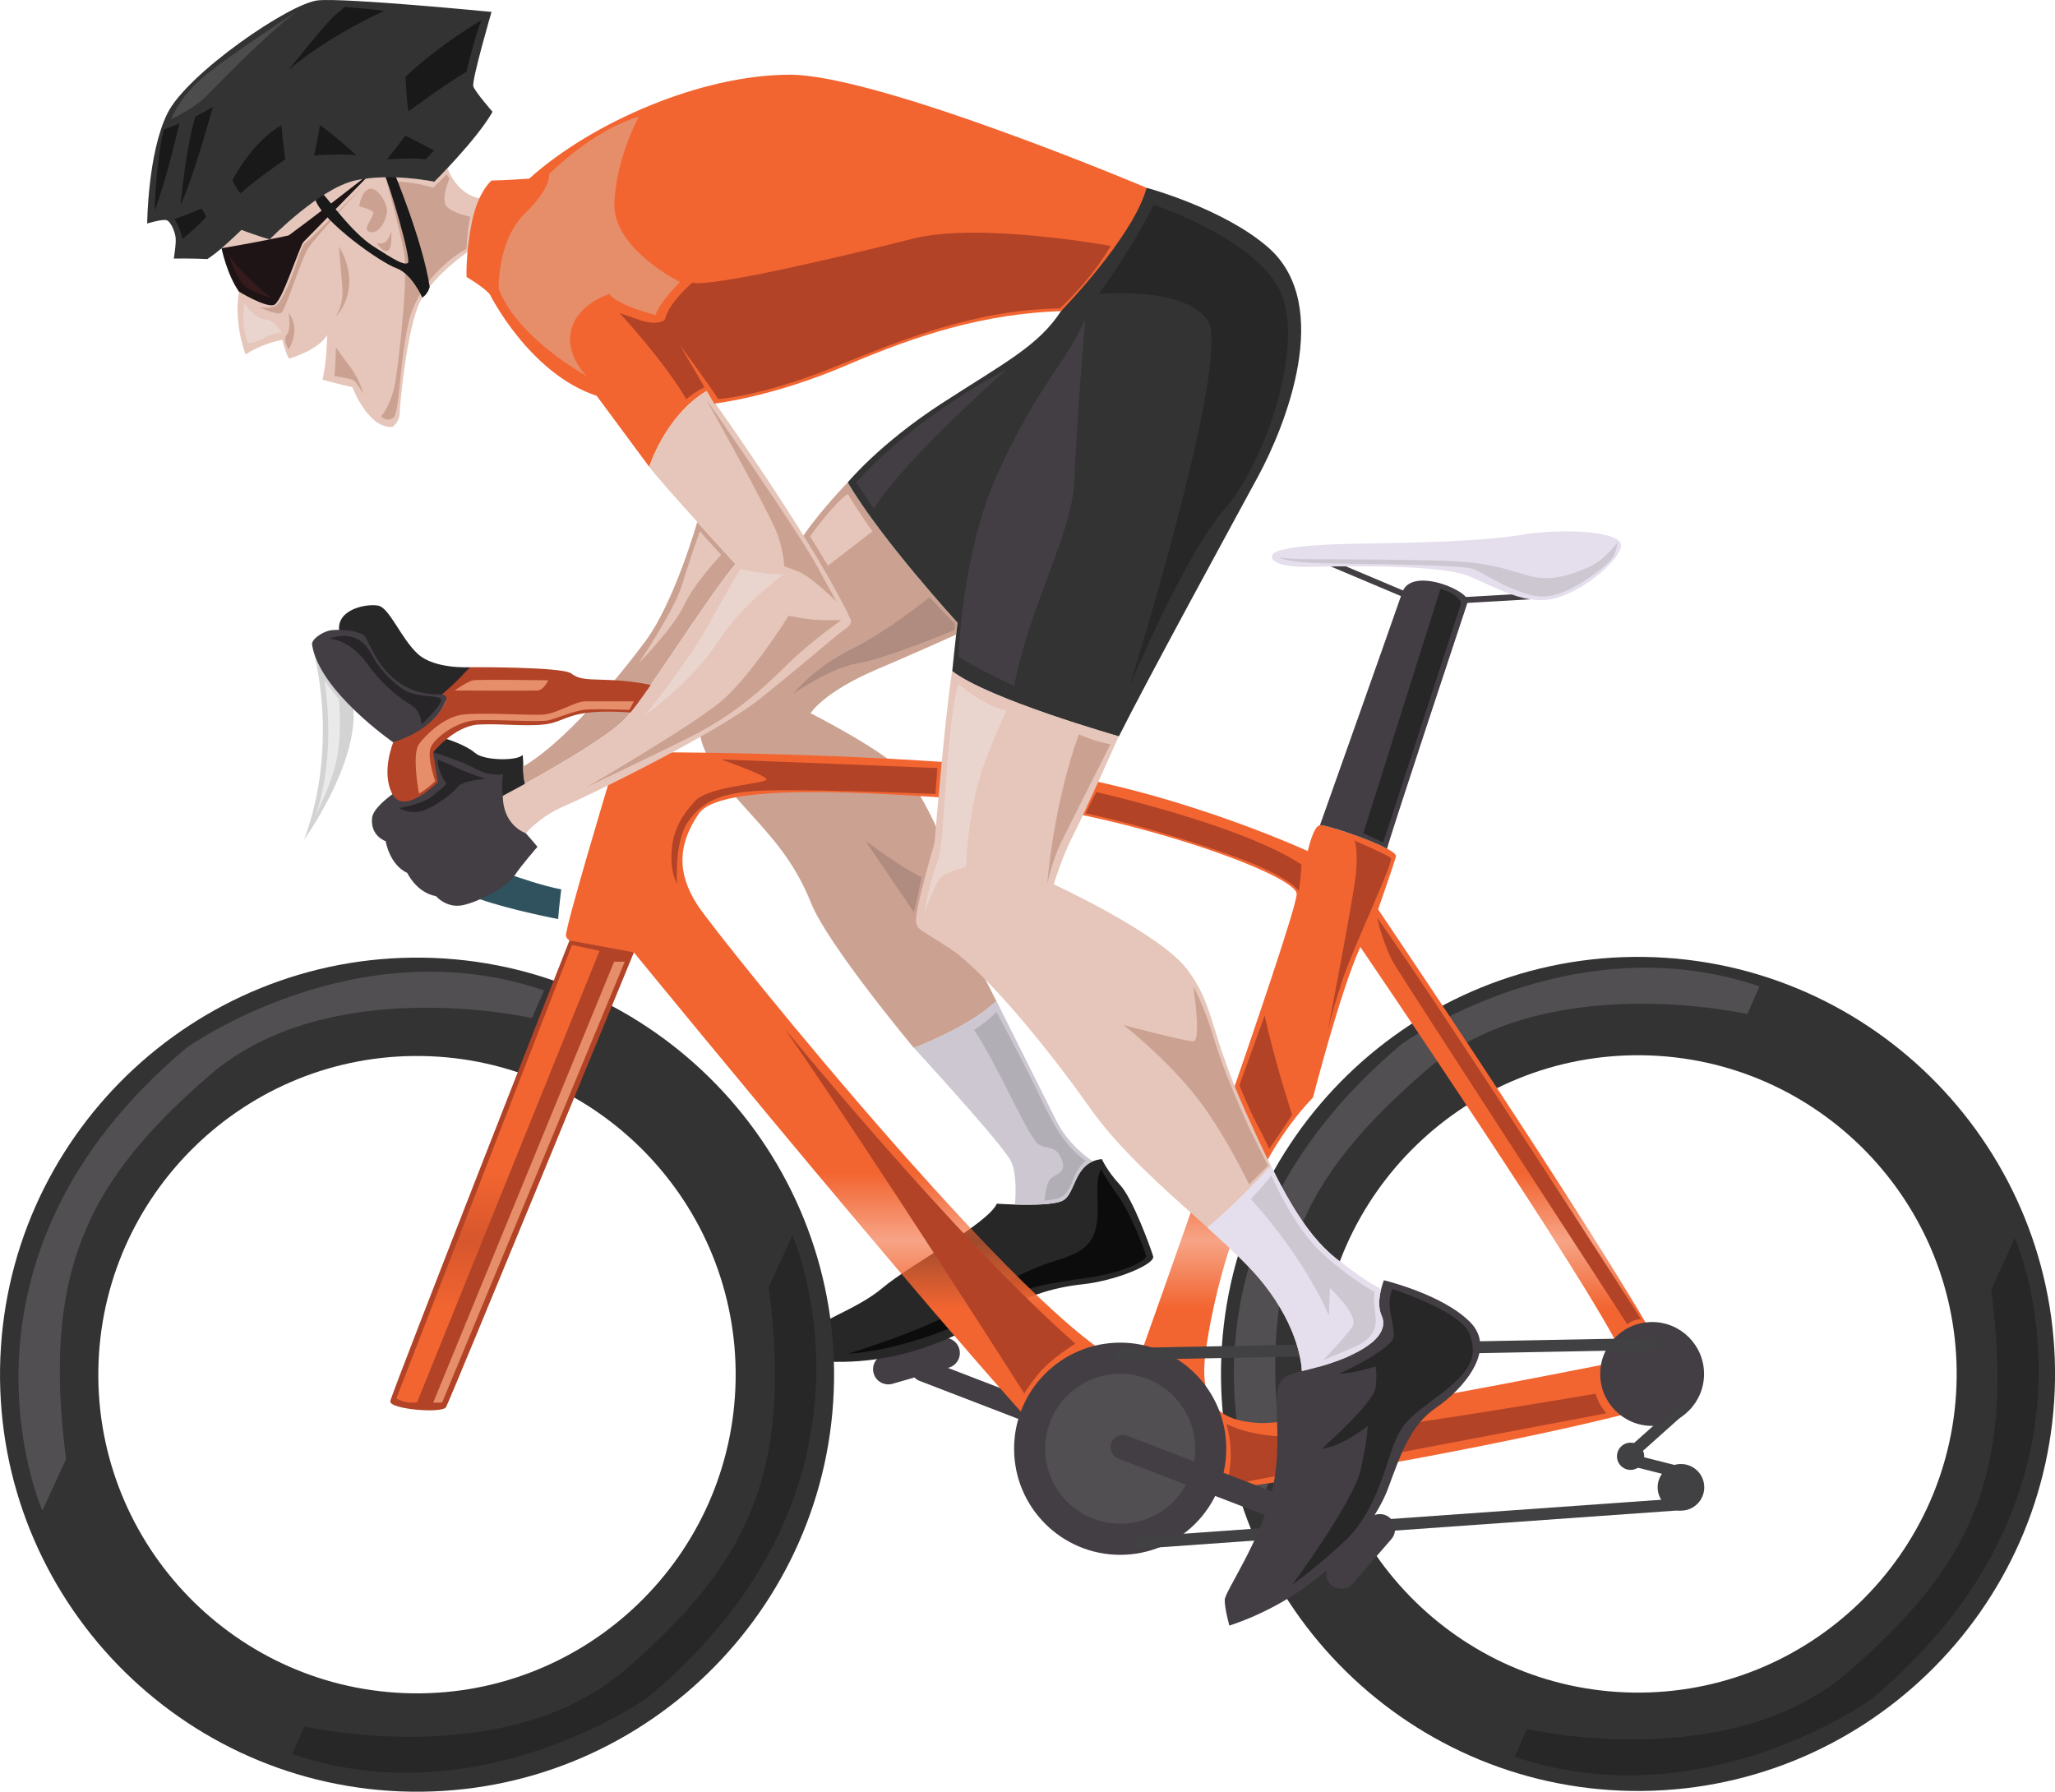
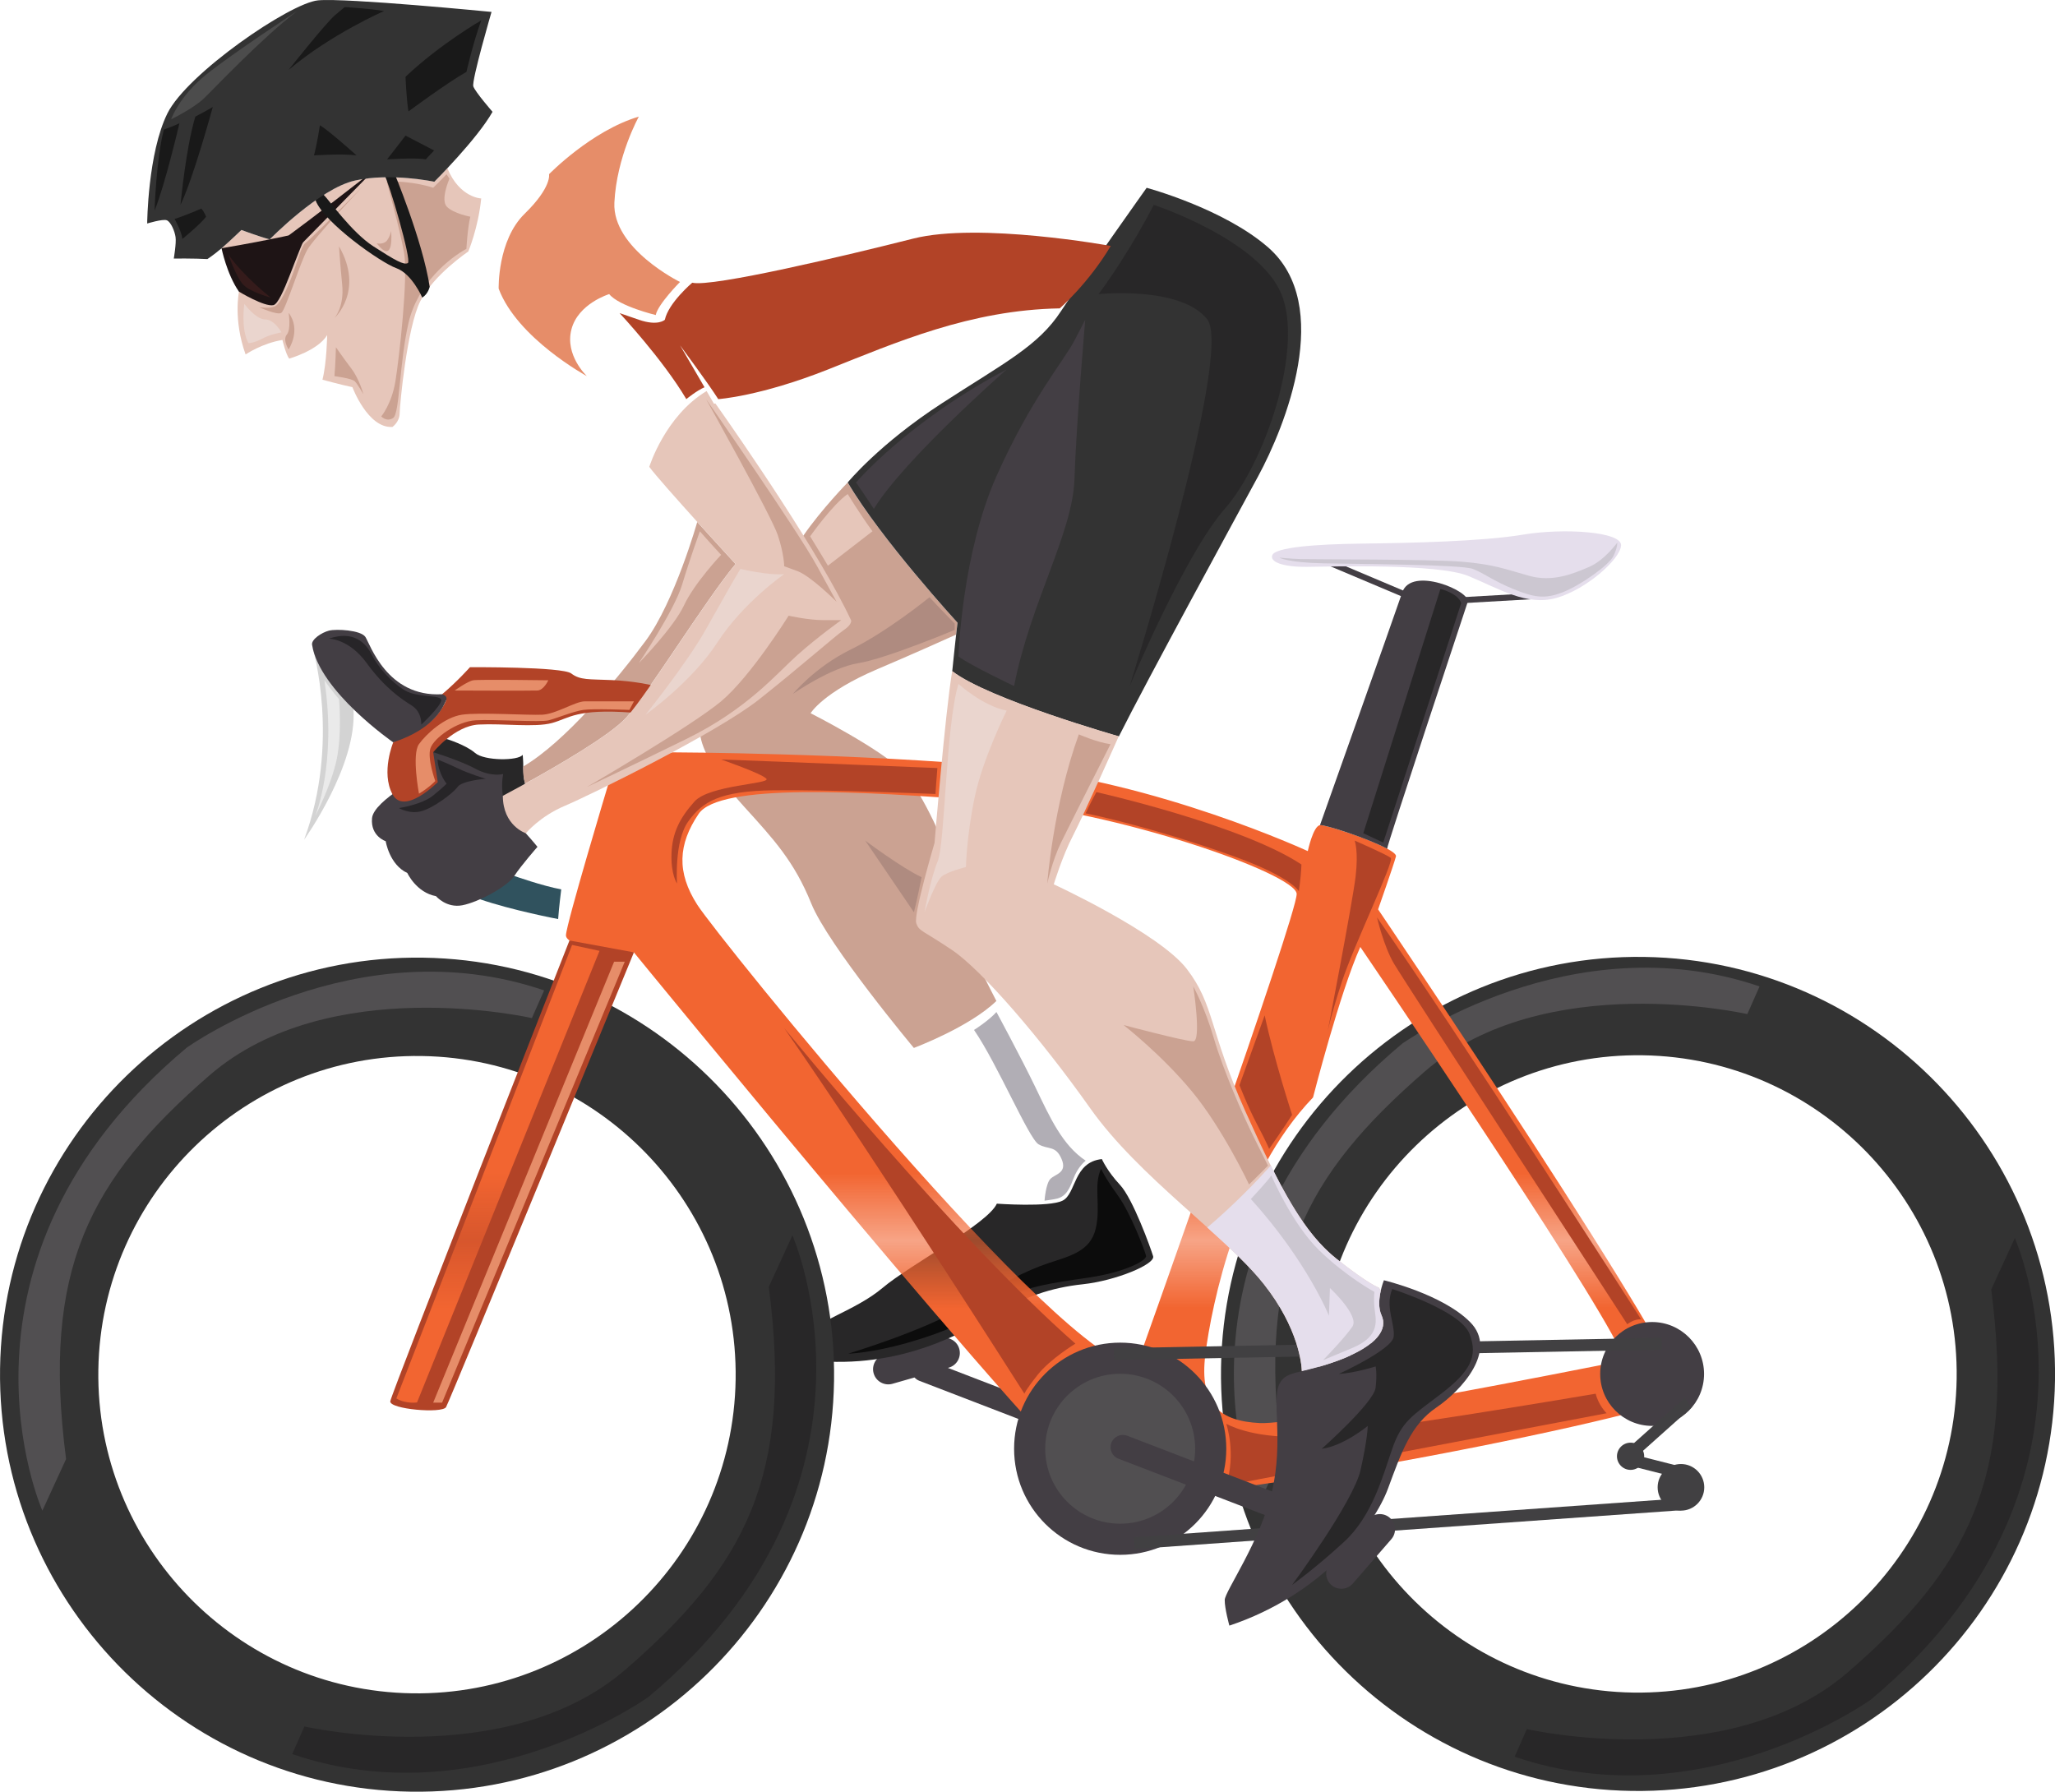
<svg xmlns="http://www.w3.org/2000/svg" version="1.1" x="0px" y="0px" width="30.508px" height="26.599px" viewBox="0 0 30.508 26.599" style="enable-background:new 0 0 30.508 26.599;" xml:space="preserve">
  <style type="text/css">
	.st0{fill:none;}
	.st1{fill:#F26531;}
	.st2{fill:#30525E;}
	.st3{fill:#282728;}
	.st4{fill:#433E44;}
	.st5{fill:#333333;}
	.st6{fill:#E6C6BA;}
	.st7{fill:#CBA292;}
	.st8{fill:#1E1415;}
	.st9{fill:#D3D3D3;}
	.st10{fill:#514F51;}
	.st11{fill:#B24327;}
	.st12{fill:#0C0C0C;}
	.st13{fill:url(#Unnamed_Pattern);}
	.st14{fill:#191919;}
	.st15{fill:url(#New_Pattern_Swatch_7);}
	.st16{fill:#414042;}
	.st17{fill:#E5DEEC;}
	.st18{fill:#CCC7D1;}
	.st19{fill:#EAD5CE;}
	.st20{fill:#E68D69;}
	.st21{fill:#B1AEB5;}
	.st22{fill:#AF8B80;}
	.st23{fill:#351B1B;}
	.st24{fill:#4C4C4C;}
	.st25{fill:#272528;}
	.st26{fill:#EAEAEA;}
</style>
  <defs>
    <pattern x="47.886" y="38.916" width="21.871" height="19.585" patternUnits="userSpaceOnUse" id="New_Pattern_Swatch_7" viewBox="0 -19.585 21.871 19.585" style="overflow:visible;">
      <g>
        <rect y="-19.585" class="st0" width="21.871" height="19.585" />
        <rect x="0" y="-19.585" class="st1" width="21.871" height="19.585" />
      </g>
    </pattern>
    <pattern x="47.886" y="38.916" width="21.871" height="19.585" patternUnits="userSpaceOnUse" id="Unnamed_Pattern" viewBox="0 -19.585 21.871 19.585" style="overflow:visible;">
      <g>
        <rect y="-19.585" class="st0" width="21.871" height="19.585" />
        <rect x="0" y="-19.585" class="st1" width="21.871" height="19.585" />
      </g>
    </pattern>
  </defs>
  <g>
    <path class="st2" d="M7.635,13.004c0,0,0.425,0.15,0.697,0.199c0,0-0.034,0.268-0.046,0.441c0,0-0.687-0.131-1.16-0.294l0.15-0.243   L7.635,13.004z" />
    <path class="st3" d="M6.632,10.971c0,0,0.285,0.088,0.421,0.207c0.136,0.119,0.643,0.119,0.707,0.027c0,0,0.01,0.119,0.008,0.175   c0,0,0.002,0.196,0.029,0.254l-0.448,0.41L6.254,11.11L6.632,10.971z" />
    <path class="st4" d="M7.465,11.814c0,0-0.027-0.164,0.005-0.323c0,0-0.179,0.047-0.406-0.076c-0.227-0.123-0.632-0.248-0.632-0.248   s-0.082,0.163-0.104,0.314c0,0-0.781,0.398-0.805,0.666c-0.024,0.268,0.203,0.341,0.203,0.341s0.054,0.348,0.321,0.472   c0,0,0.133,0.29,0.426,0.344c0,0,0.152,0.181,0.391,0.135c0.239-0.046,0.67-0.278,0.771-0.435c0.102-0.157,0.344-0.432,0.344-0.432   s-0.063-0.08-0.173-0.201l-0.068-0.279L7.465,11.814z" />
    <path class="st4" d="M14.086,20.303l-0.837,0.24c-0.119,0.034-0.245-0.035-0.279-0.155l0,0c-0.034-0.119,0.035-0.245,0.155-0.279   l0.837-0.24c0.119-0.034,0.245,0.035,0.279,0.155v0C14.275,20.144,14.206,20.269,14.086,20.303z" />
    <path class="st5" d="M24.224,26.587c-3.413-0.051-6.148-2.87-6.097-6.284c0.051-3.413,2.87-6.148,6.284-6.097   c3.413,0.051,6.148,2.87,6.097,6.284S27.637,26.638,24.224,26.587z M24.389,15.666c-2.609-0.039-4.763,2.051-4.802,4.659   c-0.039,2.609,2.051,4.763,4.659,4.802c2.609,0.039,4.763-2.051,4.802-4.659C29.087,17.859,26.997,15.705,24.389,15.666z" />
    <path class="st6" d="M6.641,2.497L6.641,2.497c-0.113,0.12-0.193,0.2-0.193,0.2S5.802,2.561,5.271,2.679   C4.74,2.798,4.004,3.554,4.004,3.554c-0.151-0.04-0.42-0.14-0.42-0.14S3.41,3.582,3.289,3.685l0.263,0.339L3.548,4.329   c0,0-0.088,0.416,0.098,0.933c0,0,0.248-0.168,0.547-0.215c0,0,0.049,0.209,0.1,0.277c0,0,0.426-0.12,0.564-0.349   c0,0-0.006,0.41-0.07,0.662c0,0,0.26,0.071,0.445,0.111c0,0,0.229,0.614,0.594,0.59c0,0,0.105-0.073,0.107-0.199   c0.002-0.127,0.109-1.279,0.308-1.671c0.2-0.392,0.711-0.734,0.711-0.734S7.1,3.385,7.144,2.946   C7.144,2.946,6.824,2.938,6.641,2.497z" />
    <path class="st7" d="M5.741,2.696c0,0,0.191,0.69,0.257,1.05c0.066,0.36-0.073,1.578-0.128,1.916   C5.814,5.999,5.66,6.182,5.66,6.182S5.741,6.27,5.838,6.204C5.934,6.138,5.93,5.367,6.066,4.788   c0.137-0.58,0.603-0.954,0.858-1.094c0,0,0.016-0.3,0.058-0.477c0,0-0.244-0.045-0.347-0.147C6.533,2.967,6.673,2.652,6.673,2.652   L6.629,2.586c0,0-0.11,0.117-0.198,0.201C6.431,2.787,6.13,2.681,5.741,2.696z" />
    <path class="st8" d="M4.285,3.495c0,0,0.384-0.278,1.258-0.961L4.39,3.709L4.285,3.495z" />
    <path class="st3" d="M14.799,17.869c0,0,0.774,0.056,0.976-0.045c0.203-0.101,0.158-0.572,0.583-0.617c0,0,0.079,0.18,0.27,0.384   c0.191,0.204,0.455,0.938,0.491,1.058c0.035,0.12-0.557,0.364-1.042,0.416c-0.485,0.052-0.859,0.188-1.303,0.442   c-0.443,0.254-1.39,0.828-2.729,0.689c0,0-0.109-0.188-0.039-0.38s0.691-0.355,1.098-0.698   C13.512,18.773,14.66,18.172,14.799,17.869z" />
    <path class="st8" d="M3.289,3.685c0,0,0.076,0.381,0.258,0.644c0,0,0.376,0.229,0.511,0.201c0.134-0.028,0.355-0.821,0.523-1.102   C4.582,3.429,4.029,3.562,3.289,3.685z" />
-     <path class="st3" d="M6.977,9.905c0,0-0.522,0.032-0.772-0.195c-0.25-0.227-0.422-0.687-0.59-0.719   c-0.168-0.032-0.607,0.048-0.581,0.36c0.025,0.312,1.14,1.113,1.314,1.111C6.522,10.459,6.983,10.134,6.977,9.905z" />
    <path class="st9" d="M4.515,12.465c0,0,0.791-1.101,0.732-1.938L4.85,9.684L4.645,9.631C4.645,9.631,5.053,11.013,4.515,12.465z" />
    <path class="st7" d="M9.299,10.65c0.333-0.375,1.189-1.762,1.621-2.277c0,0-0.272-0.296-0.569-0.624l0,0   c0,0-0.334,1.181-0.767,1.766c-0.434,0.585-1.199,1.501-1.816,1.864c0,0-0.012,0.135,0.029,0.254   C8.26,11.378,9.066,10.913,9.299,10.65z" />
    <path class="st10" d="M26.122,14.644l-0.182,0.411c0,0-3.011-0.69-4.787,0.851c-1.776,1.541-2.495,2.877-2.128,5.695l-0.352,0.766   c0,0-1.644-3.702,2.143-6.873C20.816,15.496,23.326,13.69,26.122,14.644z" />
    <path class="st7" d="M14.066,12.659c0,0-0.344-0.877-0.667-1.209c-0.323-0.333-1.365-0.862-1.365-0.862s0.183-0.31,0.993-0.655   c0.503-0.214,0.921-0.401,1.167-0.512c0.006-0.058,0.013-0.118,0.02-0.178c0,0-1.136-1.239-1.63-2.08c0,0-0.388,0.397-0.657,0.788   c-0.269,0.39-1.563,2.687-1.536,2.933c0.026,0.246,0.229,0.622,0.661,1.097c0.432,0.476,0.74,0.808,0.991,1.43   c0.251,0.622,1.524,2.146,1.524,2.146s0.824-0.308,1.225-0.697c0,0-0.449-0.871-0.694-1.396   C13.853,12.939,14.066,12.659,14.066,12.659z" />
    <path class="st11" d="M9.661,10.169c0,0-0.244-0.058-0.581-0.073c-0.337-0.015-0.467,0.003-0.599-0.098   C8.348,9.896,6.977,9.905,6.977,9.905s-0.192,0.216-0.413,0.401l0.058,0.095c0,0-0.114,0.286-0.394,0.416   c-0.28,0.13-0.39,0.203-0.39,0.203s-0.185,0.445-0.012,0.77s0.673-0.179,0.673-0.179l-0.068-0.443c0,0,0.314-0.393,0.677-0.412   c0.363-0.019,0.829,0.047,1.088-0.023c0.259-0.071,0.354-0.215,1.19-0.154l0.348-0.115L9.661,10.169z" />
    <path class="st12" d="M16.346,17.352c0,0,0.059,0.132,0.25,0.396c0.191,0.264,0.404,0.829,0.418,0.895   c0.015,0.066-0.301,0.242-0.851,0.323c-0.55,0.081-1.008,0.139-1.37,0.382c-0.362,0.242-0.758,0.426-1.309,0.583   c-0.55,0.158-0.892,0.165-0.892,0.165s1.142-0.345,1.7-0.69c0.558-0.345,0.939-0.543,1.27-0.653c0.33-0.11,0.624-0.176,0.705-0.514   C16.346,17.903,16.229,17.602,16.346,17.352z" />
    <path class="st4" d="M15.821,21.335l-2.177-0.838c-0.085-0.033-0.128-0.129-0.095-0.214l0,0c0.033-0.085,0.129-0.128,0.214-0.095   l2.177,0.838c0.085,0.033,0.128,0.129,0.095,0.214l0,0C16.003,21.325,15.906,21.367,15.821,21.335z" />
    <path class="st4" d="M4.633,9.572c-0.013-0.08,0.142-0.182,0.251-0.21c0.11-0.028,0.472-0.008,0.54,0.093   c0.068,0.1,0.319,0.899,1.139,0.851c0,0,0.094,0.023,0.058,0.095c-0.036,0.072-0.15,0.41-0.784,0.619   C5.838,11.02,4.742,10.264,4.633,9.572z" />
    <path class="st13" d="M20.459,13.5c0,0,0.234-0.667,0.265-0.786c0.032-0.119-1.027-0.477-1.128-0.464s-0.181,0.385-0.181,0.385   s-2.249-1.039-4.48-1.248s-4.955-0.218-4.955-0.218l-0.795,0.195l-0.16,0.297c0,0-0.62,2.06-0.623,2.224   c-0.002,0.164,0.74,0.309,1.009,0.254c0,0,6.26,7.662,6.94,8.03c0.68,0.368,8.404-1.169,8.602-1.449   C25.151,20.438,20.459,13.5,20.459,13.5z M10.352,13.432c-0.309-0.481-0.286-0.898,0.02-1.35c0.307-0.452,2.367-0.342,4.291-0.193   c1.924,0.148,4.572,1.082,4.587,1.38c0.015,0.298-2.38,7.016-2.38,7.016C15.749,20.229,10.66,13.913,10.352,13.432z M23.843,20.25   c-0.239,0.046-4.542,0.905-5.138,0.876c-0.595-0.029-0.903-0.272-0.811-1.015c0.092-0.743,0.489-2.664,1.599-3.819   c0,0,0.4-1.565,0.702-2.234c0,0,3.368,4.947,3.859,5.987C24.054,20.044,24.082,20.204,23.843,20.25z" />
    <path class="st4" d="M20.593,12.6L20.593,12.6c-0.016-0.009,1.144-3.505,1.196-3.663c0.052-0.158-0.836-0.539-0.971-0.144   c-0.135,0.395-1.222,3.457-1.222,3.457C19.673,12.24,20.313,12.449,20.593,12.6z" />
    <path class="st5" d="M12.585,7.162c0,0,0.47-0.574,1.403-1.178c0.933-0.604,1.428-0.85,1.764-1.366   c0.336-0.516,1.271-1.83,1.271-1.83s1.142,0.307,1.804,0.885c0.984,0.859,0.247,2.666-0.148,3.396   c-0.322,0.595-1.655,3.036-2.069,3.864c0,0-1.936-0.551-2.473-0.968c0,0,0.035-0.357,0.078-0.721   C14.214,9.242,13.078,8.004,12.585,7.162z" />
    <circle class="st4" cx="16.63" cy="21.507" r="1.575" />
    <path class="st7" d="M3.847,4.56c0,0,0.27,0.125,0.33,0.084c0.061-0.04,0.281-0.752,0.385-0.936C4.667,3.525,5.394,2.76,5.394,2.76   S4.593,3.572,4.535,3.608C4.478,3.644,4.42,3.872,4.343,4.076C4.266,4.279,4.167,4.498,4.09,4.543   C4.012,4.588,3.847,4.56,3.847,4.56z" />
    <circle class="st10" cx="16.63" cy="21.507" r="1.113" />
    <circle class="st4" cx="24.527" cy="20.397" r="0.771" />
    <path class="st14" d="M5.84,2.534c0,0,0.434,1.034,0.539,1.723c0,0-0.02,0.104-0.11,0.161c0,0-0.154-0.355-0.385-0.437   C5.653,3.9,4.807,3.303,4.685,2.974c0,0,0.043-0.153,0.12-0.082c0.077,0.072,0.413,0.556,0.738,0.765   c0.325,0.209,0.451,0.281,0.512,0.248c0.061-0.033-0.282-1.207-0.353-1.319C5.631,2.474,5.84,2.534,5.84,2.534z" />
    <path class="st5" d="M2.58,3.838c0,0,0.313-0.003,0.499,0.008c0,0,0.09-0.058,0.211-0.161C3.41,3.582,3.584,3.414,3.584,3.414   s0.269,0.1,0.42,0.14c0,0,0.737-0.756,1.267-0.874c0.531-0.119,1.177,0.018,1.177,0.018S7.083,2.066,7.312,1.66   c0,0-0.256-0.294-0.285-0.377c-0.029-0.082,0.27-1.106,0.27-1.106S5.141-0.034,4.723,0.005S2.777,1.093,2.485,1.684   c-0.292,0.591-0.3,1.634-0.3,1.634S2.417,3.247,2.476,3.27c0.059,0.023,0.117,0.158,0.13,0.248C2.62,3.608,2.58,3.838,2.58,3.838z" />
-     <path class="st15" d="M7.297,2.68c0,0-0.2,0.161-0.292,0.621c-0.093,0.46-0.079,0.811-0.079,0.811s0.251,0.145,0.346,0.258   c0,0,0.586,1.178,1.586,1.506c0,0,0.562,0.761,0.781,1.055c0,0,0.235-0.756,0.851-1.127l0.109,0.188c0,0,0.85-0.091,1.96-0.566   c1.11-0.475,2.067-0.766,3.193-0.808c0,0,1.066-1.089,1.271-1.83c0,0-3.982-1.681-5.3-1.679c-1.318,0.002-2.938,0.708-3.867,1.543   C7.856,2.651,7.535,2.676,7.297,2.68z" />
    <path class="st6" d="M10.621,5.99c-0.013,0.002-0.022,0.003-0.022,0.003L10.49,5.805C9.873,6.175,9.639,6.931,9.639,6.931   c0.187,0.251,1.282,1.442,1.282,1.442c-0.432,0.515-1.287,1.902-1.621,2.277c-0.333,0.375-1.835,1.164-1.835,1.164   c0.001,0.447,0.342,0.556,0.342,0.556s0.205-0.25,0.58-0.408c0.375-0.158,2.258-1.083,2.884-1.58   c0.626-0.497,1.139-0.951,1.259-1.031c0.12-0.08,0.106-0.14,0.106-0.14C12.177,8.226,11.013,6.545,10.621,5.99z" />
    <path class="st5" d="M6.098,26.598c-3.413-0.051-6.148-2.87-6.097-6.284c0.051-3.413,2.87-6.148,6.284-6.097   c3.413,0.051,6.148,2.87,6.097,6.284C12.33,23.914,9.511,26.649,6.098,26.598z M6.262,15.677C3.654,15.637,1.5,17.728,1.46,20.336   c-0.039,2.609,2.051,4.763,4.659,4.802c2.609,0.039,4.763-2.051,4.802-4.659C10.961,17.87,8.871,15.716,6.262,15.677z" />
    <path class="st11" d="M6.622,20.889c0.062-0.109,2.789-6.751,2.789-6.751l-0.957-0.176c0,0-2.643,6.721-2.66,6.84   C5.778,20.921,6.566,20.988,6.622,20.889z" />
    <rect x="16.543" y="19.923" transform="matrix(1 -0.019 0.019 1 -0.386 0.406)" class="st16" width="8.133" height="0.176" />
    <rect x="16.825" y="22.513" transform="matrix(0.998 -0.071 0.071 0.998 -1.559 1.548)" class="st16" width="8.133" height="0.176" />
    <path class="st10" d="M8.078,14.703l-0.182,0.411c0,0-3.011-0.69-4.787,0.851c-1.776,1.541-2.495,2.877-2.128,5.695l-0.352,0.766   c0,0-1.644-3.702,2.143-6.873C2.772,15.554,5.282,13.749,8.078,14.703z" />
    <path class="st3" d="M4.338,26.04l0.181-0.41c0,0,3.001,0.688,4.772-0.849c1.77-1.536,2.487-2.868,2.122-5.677l0.351-0.764   c0,0,1.639,3.69-2.136,6.851C9.628,25.191,7.125,26.991,4.338,26.04z" />
    <path class="st3" d="M22.486,26.079l0.181-0.41c0,0,3.001,0.688,4.772-0.849c1.77-1.536,2.487-2.868,2.122-5.677l0.351-0.764   c0,0,1.639,3.69-2.136,6.851C27.775,25.231,25.273,27.03,22.486,26.079z" />
    <polygon class="st16" points="24.079,21.729 24.153,21.569 24.974,21.777 24.9,21.937  " />
    <polygon class="st16" points="25.009,20.752 25.11,20.896 24.146,21.757 24.045,21.613  " />
    <rect x="19.568" y="8.563" transform="matrix(0.921 0.389 -0.389 0.921 4.946 -7.236)" class="st4" width="1.582" height="0.089" />
    <path class="st11" d="M18.205,21.136c0,0,0.152,0.443-0.004,0.917l5.65-1.073c0,0-0.119-0.116-0.162-0.29   c0,0-3.637,0.62-4.387,0.639C18.552,21.348,18.205,21.136,18.205,21.136z" />
-     <path class="st4" d="M18.93,22.55l-2.326-0.895c-0.094-0.036-0.141-0.142-0.105-0.236l0,0c0.036-0.094,0.142-0.141,0.236-0.105   l2.326,0.895c0.094,0.036,0.141,0.142,0.105,0.236l0,0C19.13,22.539,19.024,22.586,18.93,22.55z" />
+     <path class="st4" d="M18.93,22.55l-2.326-0.895c-0.094-0.036-0.141-0.142-0.105-0.236l0,0c0.036-0.094,0.142-0.141,0.236-0.105   l2.326,0.895c0.094,0.036,0.141,0.142,0.105,0.236l0,0C19.13,22.539,19.024,22.586,18.93,22.55" />
    <path class="st4" d="M20.655,22.85l-0.571,0.658c-0.081,0.094-0.225,0.104-0.318,0.023h0c-0.094-0.081-0.104-0.225-0.023-0.318   l0.571-0.658c0.081-0.094,0.225-0.104,0.318-0.023l0,0C20.727,22.613,20.737,22.756,20.655,22.85z" />
    <rect x="21.449" y="8.836" transform="matrix(0.998 -0.057 0.057 0.998 -0.471 1.285)" class="st4" width="1.582" height="0.089" />
    <path class="st6" d="M20.509,19.526c-0.052-0.111-0.036-0.258-0.011-0.367l-0.028-0.043c0,0-0.148-0.047-0.627-0.427   c-0.478-0.38-0.826-1.011-1.36-2.203c-0.533-1.192-0.453-1.564-0.862-2.099c-0.409-0.535-1.977-1.259-1.977-1.259   s0.125-0.415,0.287-0.726c0.161-0.31,0.678-1.472,0.678-1.472s-1.936-0.551-2.473-0.968c-0.107,0.646-0.262,2.551-0.262,2.551   s-0.317,1.068-0.271,1.195c0.043,0.12,0.088,0.098,0.53,0.395c0.442,0.297,1.321,1.316,2.05,2.347   c0.729,1.031,2.012,1.892,2.582,2.616c0.516,0.655,0.558,1.191,0.561,1.287c0.129-0.031,0.304-0.071,0.547-0.161   C20.45,19.98,20.603,19.729,20.509,19.526z" />
    <path class="st4" d="M18.997,20.539c0.104-0.2,0.3-0.13,0.877-0.344c0.577-0.215,0.73-0.466,0.636-0.668   c-0.094-0.203,0.035-0.521,0.035-0.521s0.871,0.207,1.282,0.623c0.411,0.416-0.127,1.011-0.503,1.266   c-0.376,0.255-0.516,0.655-0.718,1.203c-0.202,0.548-0.97,1.572-2.355,2.035c0,0-0.071-0.254-0.069-0.381   c0.002-0.127,0.527-0.863,0.702-1.613C19.059,21.389,18.874,20.775,18.997,20.539z" />
    <path class="st17" d="M18.766,19.068c0.516,0.655,0.558,1.191,0.561,1.287c0.129-0.031,0.304-0.071,0.547-0.161   c0.577-0.215,0.73-0.466,0.636-0.668c-0.052-0.111-0.036-0.258-0.011-0.367l-0.028-0.043c0,0-0.148-0.047-0.627-0.427   c-0.355-0.282-0.638-0.702-0.978-1.386c-0.209,0.232-0.545,0.583-0.943,0.92C18.257,18.524,18.559,18.805,18.766,19.068z" />
    <path class="st17" d="M18.89,8.238c-0.047,0.1,0.146,0.181,0.514,0.177c0.368-0.004,1.941-0.05,2.393,0.135   c0.452,0.186,0.865,0.45,1.304,0.328s0.952-0.572,0.965-0.78c0.013-0.208-0.86-0.261-1.457-0.161   c-0.597,0.1-1.66,0.124-2.385,0.133C19.498,8.078,18.941,8.129,18.89,8.238z" />
    <circle class="st16" cx="24.955" cy="22.08" r="0.346" />
    <path class="st16" d="M24.409,21.619c0,0.112-0.091,0.202-0.202,0.202c-0.112,0-0.202-0.091-0.202-0.202   c0-0.112,0.091-0.202,0.202-0.202C24.318,21.416,24.409,21.507,24.409,21.619z" />
-     <path class="st18" d="M15.682,16.638c-0.202-0.405-0.889-1.779-0.889-1.779c-0.401,0.389-1.225,0.697-1.225,0.697   s1.356,1.473,1.449,1.698c0.087,0.209,0.055,0.578,0.051,0.628c0.244,0.007,0.583,0.005,0.708-0.058   c0.178-0.089,0.166-0.463,0.448-0.583C16.123,17.174,15.846,16.966,15.682,16.638z" />
    <path class="st4" d="M15.055,10.185c0,0-0.65-0.308-0.826-0.44c0,0,0.049-1.519,0.564-2.675c0.515-1.156,0.998-1.706,1.158-2.015   c0.16-0.308,0.16-0.308,0.16-0.308s-0.134,1.563-0.16,2.367C15.924,7.918,15.298,8.941,15.055,10.185z" />
    <path class="st4" d="M14.944,5.485c0,0-1.53,1.343-1.971,2.07c0,0-0.154-0.235-0.264-0.393C12.709,7.162,13.48,6.255,14.944,5.485z   " />
    <path class="st6" d="M12.585,7.334c0,0,0.169,0.28,0.367,0.553l-0.661,0.511c0,0-0.154-0.26-0.264-0.436   C12.027,7.962,12.361,7.488,12.585,7.334z" />
    <path class="st19" d="M10.992,8.446c0,0,0.418,0.099,0.65,0.077c0,0-0.605,0.418-0.991,1.013c-0.385,0.594-1.068,1.074-1.068,1.074   s0.605-0.751,0.892-1.259C10.761,8.843,10.904,8.589,10.992,8.446z" />
    <path class="st6" d="M10.39,7.887c0,0,0.142,0.163,0.315,0.35c0,0-0.396,0.418-0.55,0.749c-0.154,0.33-0.672,0.859-0.672,0.859   s0.528-0.782,0.644-1.167C10.243,8.292,10.39,7.887,10.39,7.887z" />
    <path class="st19" d="M14.229,10.153c0,0,0.363,0.33,0.716,0.396c0,0-0.352,0.705-0.473,1.277   c-0.121,0.572-0.132,1.046-0.132,1.046s-0.275,0.066-0.363,0.143c-0.088,0.077-0.253,0.528-0.253,0.528s0.088-0.495,0.198-0.76   C14.03,12.519,14.041,10.769,14.229,10.153z" />
    <path class="st3" d="M21.384,8.743c0,0,0.267,0.064,0.308,0.213l-1.157,3.552l-0.296-0.138L21.384,8.743z" />
    <path class="st7" d="M10.482,5.925c0,0,1.35,1.936,1.644,2.473c0.294,0.536,0.294,0.536,0.294,0.536s-0.382-0.382-0.58-0.455   c-0.198-0.073-0.198-0.073-0.198-0.073s0-0.176-0.095-0.462C11.451,7.657,10.482,5.925,10.482,5.925z" />
    <path class="st7" d="M11.708,9.14c0,0,0.286,0.066,0.517,0.066c0.231,0,0.264,0,0.264,0s-0.341,0.242-0.65,0.517   c-0.308,0.275-0.738,0.8-1.651,1.248c-0.914,0.448-1.475,0.712-1.475,0.712s1.552-0.903,1.993-1.272   C11.146,10.042,11.708,9.14,11.708,9.14z" />
    <path class="st20" d="M7.403,4.285c0,0-0.02-0.716,0.386-1.112c0.406-0.396,0.362-0.587,0.362-0.587S8.779,1.94,9.484,1.731   c0,0-0.33,0.594-0.363,1.277c-0.033,0.683,0.974,1.178,0.974,1.178s-0.33,0.333-0.36,0.491c0,0-0.548-0.132-0.691-0.311   c0,0-0.462,0.14-0.561,0.525C8.383,5.276,8.713,5.584,8.713,5.584S7.678,5.022,7.403,4.285z" />
    <path class="st13" d="M8.493,14.028L8.9,14.116L6.191,20.82c0,0-0.164,0.025-0.307-0.059L8.493,14.028z" />
    <path class="st13" d="M9.021,11.899c0,0-0.552,1.796-0.495,1.941c0.057,0.145,0.749,0.217,0.749,0.217S8.955,13.852,8.9,13.719   C8.845,13.587,9.021,11.899,9.021,11.899z" />
    <path class="st11" d="M18.775,15.074l-0.374,1.035c0,0,0.121,0.317,0.264,0.588c0.143,0.271,0.176,0.359,0.176,0.359   s0.231-0.33,0.341-0.506C19.183,16.549,18.918,15.745,18.775,15.074z" />
    <polygon class="st20" points="9.117,14.277 9.275,14.277 6.563,20.823 6.431,20.823  " />
    <path class="st7" d="M16.016,10.902c0,0,0.264,0.117,0.47,0.146c0,0-0.602,1.189-0.734,1.46c-0.132,0.272-0.205,0.609-0.205,0.609   S15.634,11.96,16.016,10.902z" />
    <path class="st18" d="M18.57,17.8c0,0,0.27-0.289,0.304-0.351c0,0,0.304,0.718,0.712,1.114c0.408,0.396,0.819,0.616,0.819,0.616   s-0.015,0.073,0,0.235c0.015,0.161,0.109,0.415-0.327,0.596c-0.436,0.182-0.436,0.182-0.436,0.182s0.329-0.338,0.436-0.499   c0.107-0.161-0.334-0.572-0.334-0.572l-0.015,0.411C19.729,19.532,19.406,18.725,18.57,17.8z" />
    <path class="st21" d="M14.46,15.29c0,0,0.214-0.134,0.333-0.266c0,0,0.355,0.655,0.576,1.112c0.22,0.457,0.402,0.864,0.749,1.095   c0,0-0.116,0.084-0.187,0.278s-0.138,0.272-0.281,0.294c-0.143,0.022-0.143,0.022-0.143,0.022s0.017-0.253,0.088-0.325   c0.072-0.072,0.253-0.087,0.165-0.294c-0.088-0.207-0.198-0.135-0.341-0.218C15.274,16.906,14.807,15.793,14.46,15.29z" />
    <path class="st11" d="M15.733,4.578c0,0,0.426-0.371,0.757-0.927c0,0-1.952-0.357-2.932-0.109c-0.98,0.248-2.989,0.726-3.281,0.655   c0,0-0.352,0.297-0.407,0.55c0,0-0.099,0.099-0.385,0C9.198,4.648,9.198,4.648,9.198,4.648s0.639,0.683,0.991,1.277   c0,0,0.154-0.127,0.27-0.176l-0.363-0.622c0,0,0.413,0.556,0.567,0.798c0,0,0.616-0.039,1.629-0.44   C13.304,5.083,14.404,4.601,15.733,4.578z" />
    <path class="st3" d="M16.309,4.366c0,0,1.224-0.125,1.614,0.376c0.39,0.501-1.152,5.444-1.152,5.444s0.817-1.957,1.411-2.631   c0.594-0.674,1.183-2.399,0.836-3.203c-0.347-0.804-1.89-1.311-1.89-1.311S16.794,3.709,16.309,4.366z" />
    <path class="st3" d="M20.669,19.136c0,0,1.01,0.321,1.145,0.661c0.135,0.339,0.011,0.564-0.418,0.893   c-0.429,0.329-0.583,0.403-0.727,0.817c-0.143,0.414-0.297,0.998-0.716,1.383c-0.418,0.385-0.771,0.639-0.771,0.639   s0.911-1.234,1.017-1.707c0.106-0.473,0.106-0.653,0.106-0.653s-0.363,0.299-0.683,0.339c0,0,0.775-0.687,0.8-0.907   c0.025-0.22,0-0.316,0-0.316s-0.294,0.096-0.547,0.112c0,0,0.793-0.362,0.815-0.553C20.713,19.653,20.559,19.4,20.669,19.136z" />
    <path class="st18" d="M21.866,8.446c0.171,0.066,0.295,0.173,0.597,0.297c0.303,0.124,0.468,0.157,0.743,0.047   c0.275-0.11,0.683-0.405,0.746-0.534c0.063-0.129,0.058-0.201,0.058-0.201s-0.187,0.261-0.418,0.361   C23.36,8.515,23.052,8.647,22.7,8.548c-0.352-0.099-0.528-0.171-0.996-0.209C21.236,8.3,19.498,8.306,19.317,8.3   c-0.181-0.006-0.324-0.022-0.324-0.022s0.116,0.074,0.658,0.085S21.695,8.38,21.866,8.446z" />
    <path class="st22" d="M13.799,8.866c0,0-0.623,0.509-1.163,0.773c-0.54,0.264-0.863,0.661-0.863,0.661s0.558-0.389,0.969-0.455   c0.411-0.066,1.431-0.494,1.431-0.494V9.257C14.174,9.257,13.924,9.003,13.799,8.866z" />
    <path class="st22" d="M12.845,12.479c0,0,0.55,0.411,0.837,0.543c0,0-0.067,0.338-0.114,0.521L12.845,12.479z" />
    <path class="st7" d="M16.68,15.217c0,0,0.91,0.242,1.035,0.242c0.125,0,0-0.815,0-0.815s0.169,0.303,0.306,0.771   s0.435,1.15,0.594,1.47c0.16,0.319,0.209,0.419,0.209,0.419s-0.165,0.17-0.281,0.28c0,0-0.391-0.831-0.848-1.382   C17.239,15.651,16.68,15.217,16.68,15.217z" />
    <path class="st11" d="M11.641,15.261c0,0,2.546,3.127,4.324,4.686c0,0-0.371,0.224-0.559,0.461   c-0.187,0.236-0.198,0.282-0.198,0.282S13.025,17.255,11.641,15.261z" />
    <path class="st11" d="M10.706,11.275c0,0,0.605,0.209,0.672,0.286c0.066,0.077-0.848,0.092-1.068,0.338   c-0.22,0.246-0.33,0.466-0.341,0.774s0.082,0.444,0.082,0.444s-0.044-0.628,0.166-0.921c0.209-0.294,0.468-0.453,1.266-0.464   c0.798-0.011,2.405,0.055,2.405,0.055s0.017-0.264,0.028-0.385C13.915,11.402,11.574,11.306,10.706,11.275z" />
    <path class="st11" d="M16.117,12.074c0,0,0.081-0.175,0.16-0.315c0,0,2.158,0.486,3.044,1.075c0,0-0.005,0.139-0.022,0.268   c-0.017,0.128-0.017,0.128-0.017,0.128s-0.11-0.204-0.919-0.501C17.553,12.431,16.628,12.178,16.117,12.074z" />
    <path class="st11" d="M20.443,13.62c0,0,0.098,0.424,0.25,0.683c0.152,0.259,3.465,5.356,3.465,5.356s0.104-0.084,0.206-0.072   C24.365,19.586,21.527,15.156,20.443,13.62z" />
    <path class="st19" d="M3.627,4.511c0,0-0.055,0.369,0.061,0.583c0,0,0.083,0,0.204-0.066c0.121-0.066,0.286-0.094,0.286-0.094   S4.074,4.742,3.936,4.742S3.627,4.511,3.627,4.511z" />
    <path class="st7" d="M4.285,4.644c0,0,0.039,0.244-0.027,0.323c-0.066,0.079,0.027,0.22,0.027,0.22S4.477,4.898,4.285,4.644z" />
-     <path class="st7" d="M5.46,3.429c-0.067-0.04,0.105-0.239,0.083-0.278C5.521,3.112,5.333,3.063,5.333,3.063   s0.028-0.226,0.149-0.259c0.121-0.033,0.259,0.2,0.264,0.317C5.752,3.239,5.62,3.525,5.46,3.429z" />
    <path class="st7" d="M4.987,5.155c0,0-0.006,0.253-0.022,0.429c0,0,0.259,0.033,0.303,0.077c0.044,0.044,0.127,0.193,0.127,0.193   s-0.057-0.22-0.177-0.38C5.097,5.314,4.987,5.155,4.987,5.155z" />
    <path class="st7" d="M5.033,3.657c0,0,0.014,0.237,0.047,0.57C5.113,4.56,4.965,4.722,4.965,4.722S5.412,4.318,5.033,3.657z" />
    <path class="st7" d="M5.592,3.613c0,0,0.105,0.022,0.154-0.044c0.049-0.066,0.06-0.141,0.06-0.141S5.862,3.955,5.592,3.613z" />
    <path class="st14" d="M2.592,3.25c0,0,0.105,0.187,0.116,0.297c0,0,0.27-0.22,0.352-0.33c0,0-0.033-0.083-0.072-0.121   C2.989,3.096,2.741,3.206,2.592,3.25z" />
    <path class="st14" d="M2.68,3.041c0,0,0.077-0.837,0.22-1.31c0,0,0.167-0.087,0.259-0.143C3.159,1.588,2.873,2.639,2.68,3.041z" />
    <path class="st14" d="M2.295,3.125c0,0,0.022-0.757,0.138-1.202c0,0,0.158-0.054,0.231-0.094C2.664,1.829,2.45,2.747,2.295,3.125z" />
-     <path class="st14" d="M3.568,2.872c0,0-0.081-0.11-0.117-0.198c0,0,0.286-0.565,0.727-0.815c0,0,0.019,0.242,0.057,0.506   C4.235,2.366,3.833,2.637,3.568,2.872z" />
    <path class="st14" d="M7.144,0.303c0,0-0.603,0.345-1.124,0.837c0,0,0.015,0.352,0.044,0.514c0,0,0.584-0.433,0.861-0.587   C6.925,1.067,7.021,0.641,7.144,0.303z" />
    <path class="st14" d="M6.02,2.013C5.932,2.131,5.746,2.366,5.746,2.366s0.422-0.029,0.575,0c0,0,0.058-0.066,0.124-0.132   L6.02,2.013z" />
    <path class="st14" d="M4.749,1.859c0,0-0.038,0.264-0.088,0.448c0,0,0.427-0.029,0.632,0C5.293,2.307,4.894,1.947,4.749,1.859z" />
    <path class="st14" d="M4.285,1.037c0,0,0.552-0.697,0.692-0.815c0.14-0.117,0.14-0.117,0.14-0.117s0.377,0.022,0.585,0.059   C5.702,0.164,4.921,0.502,4.285,1.037z" />
    <path class="st23" d="M3.39,3.778c0,0,0.117,0.341,0.224,0.451c0.107,0.11,0.404,0.188,0.404,0.188S3.611,4.098,3.39,3.778z" />
    <path class="st24" d="M4.412,0.164c0,0-0.948,0.619-1.352,0.944C2.656,1.434,2.541,1.771,2.541,1.771s0.33-0.161,0.484-0.308   C3.179,1.316,3.891,0.56,4.412,0.164z" />
    <path class="st25" d="M4.883,9.481c0,0,0.297,0,0.561,0.363s0.506,0.528,0.666,0.628c0.16,0.099,0.144,0.286,0.144,0.286   S6.536,10.494,6.55,10.4c0.014-0.094-0.347-0.033-0.545-0.154C5.807,10.125,5.61,9.899,5.521,9.723   C5.433,9.547,5.252,9.354,4.883,9.481z" />
    <path class="st26" d="M4.816,10.099c0,0,0.136,0.191,0.217,0.279c0,0,0.047,0.506-0.035,0.897   c-0.083,0.391-0.319,0.842-0.319,0.842S5.003,11.334,4.816,10.099z" />
    <path class="st20" d="M6.22,11.782c0,0,0.127-0.072,0.242-0.187c0,0-0.121-0.334-0.072-0.486c0.05-0.152,0.391-0.4,0.672-0.416   c0.281-0.017,0.958,0.033,1.084,0s0.363-0.132,0.512-0.154c0.149-0.022,0.686,0,0.686,0l0.067-0.127c0,0-0.593,0-0.731,0   c-0.138,0-0.424,0.188-0.628,0.198c-0.204,0.011-0.936-0.038-1.194,0c-0.259,0.038-0.528,0.283-0.639,0.438   C6.11,11.204,6.22,11.782,6.22,11.782z" />
    <path class="st20" d="M6.75,10.251c0,0,1.134,0.005,1.229,0c0.095-0.005,0.161-0.152,0.161-0.152s-1.03-0.015-1.115,0   C6.941,10.114,6.75,10.251,6.75,10.251z" />
    <path class="st25" d="M6.495,11.275c0,0,0.132,0.05,0.303,0.132c0.171,0.083,0.413,0.154,0.413,0.154s-0.352,0.028-0.418,0.121   c-0.066,0.094-0.361,0.314-0.539,0.361c-0.177,0.047-0.331-0.047-0.331-0.047s0.339-0.05,0.508-0.187   c0.169-0.138,0.199-0.176,0.199-0.176S6.511,11.496,6.495,11.275z" />
    <path class="st11" d="M20.111,12.479c0,0,0.48,0.209,0.536,0.257c0.056,0.048-0.55,1.299-0.727,1.842   c-0.176,0.543-0.213,0.749-0.213,0.749s0.374-1.938,0.418-2.316C20.17,12.633,20.111,12.479,20.111,12.479z" />
  </g>
</svg>